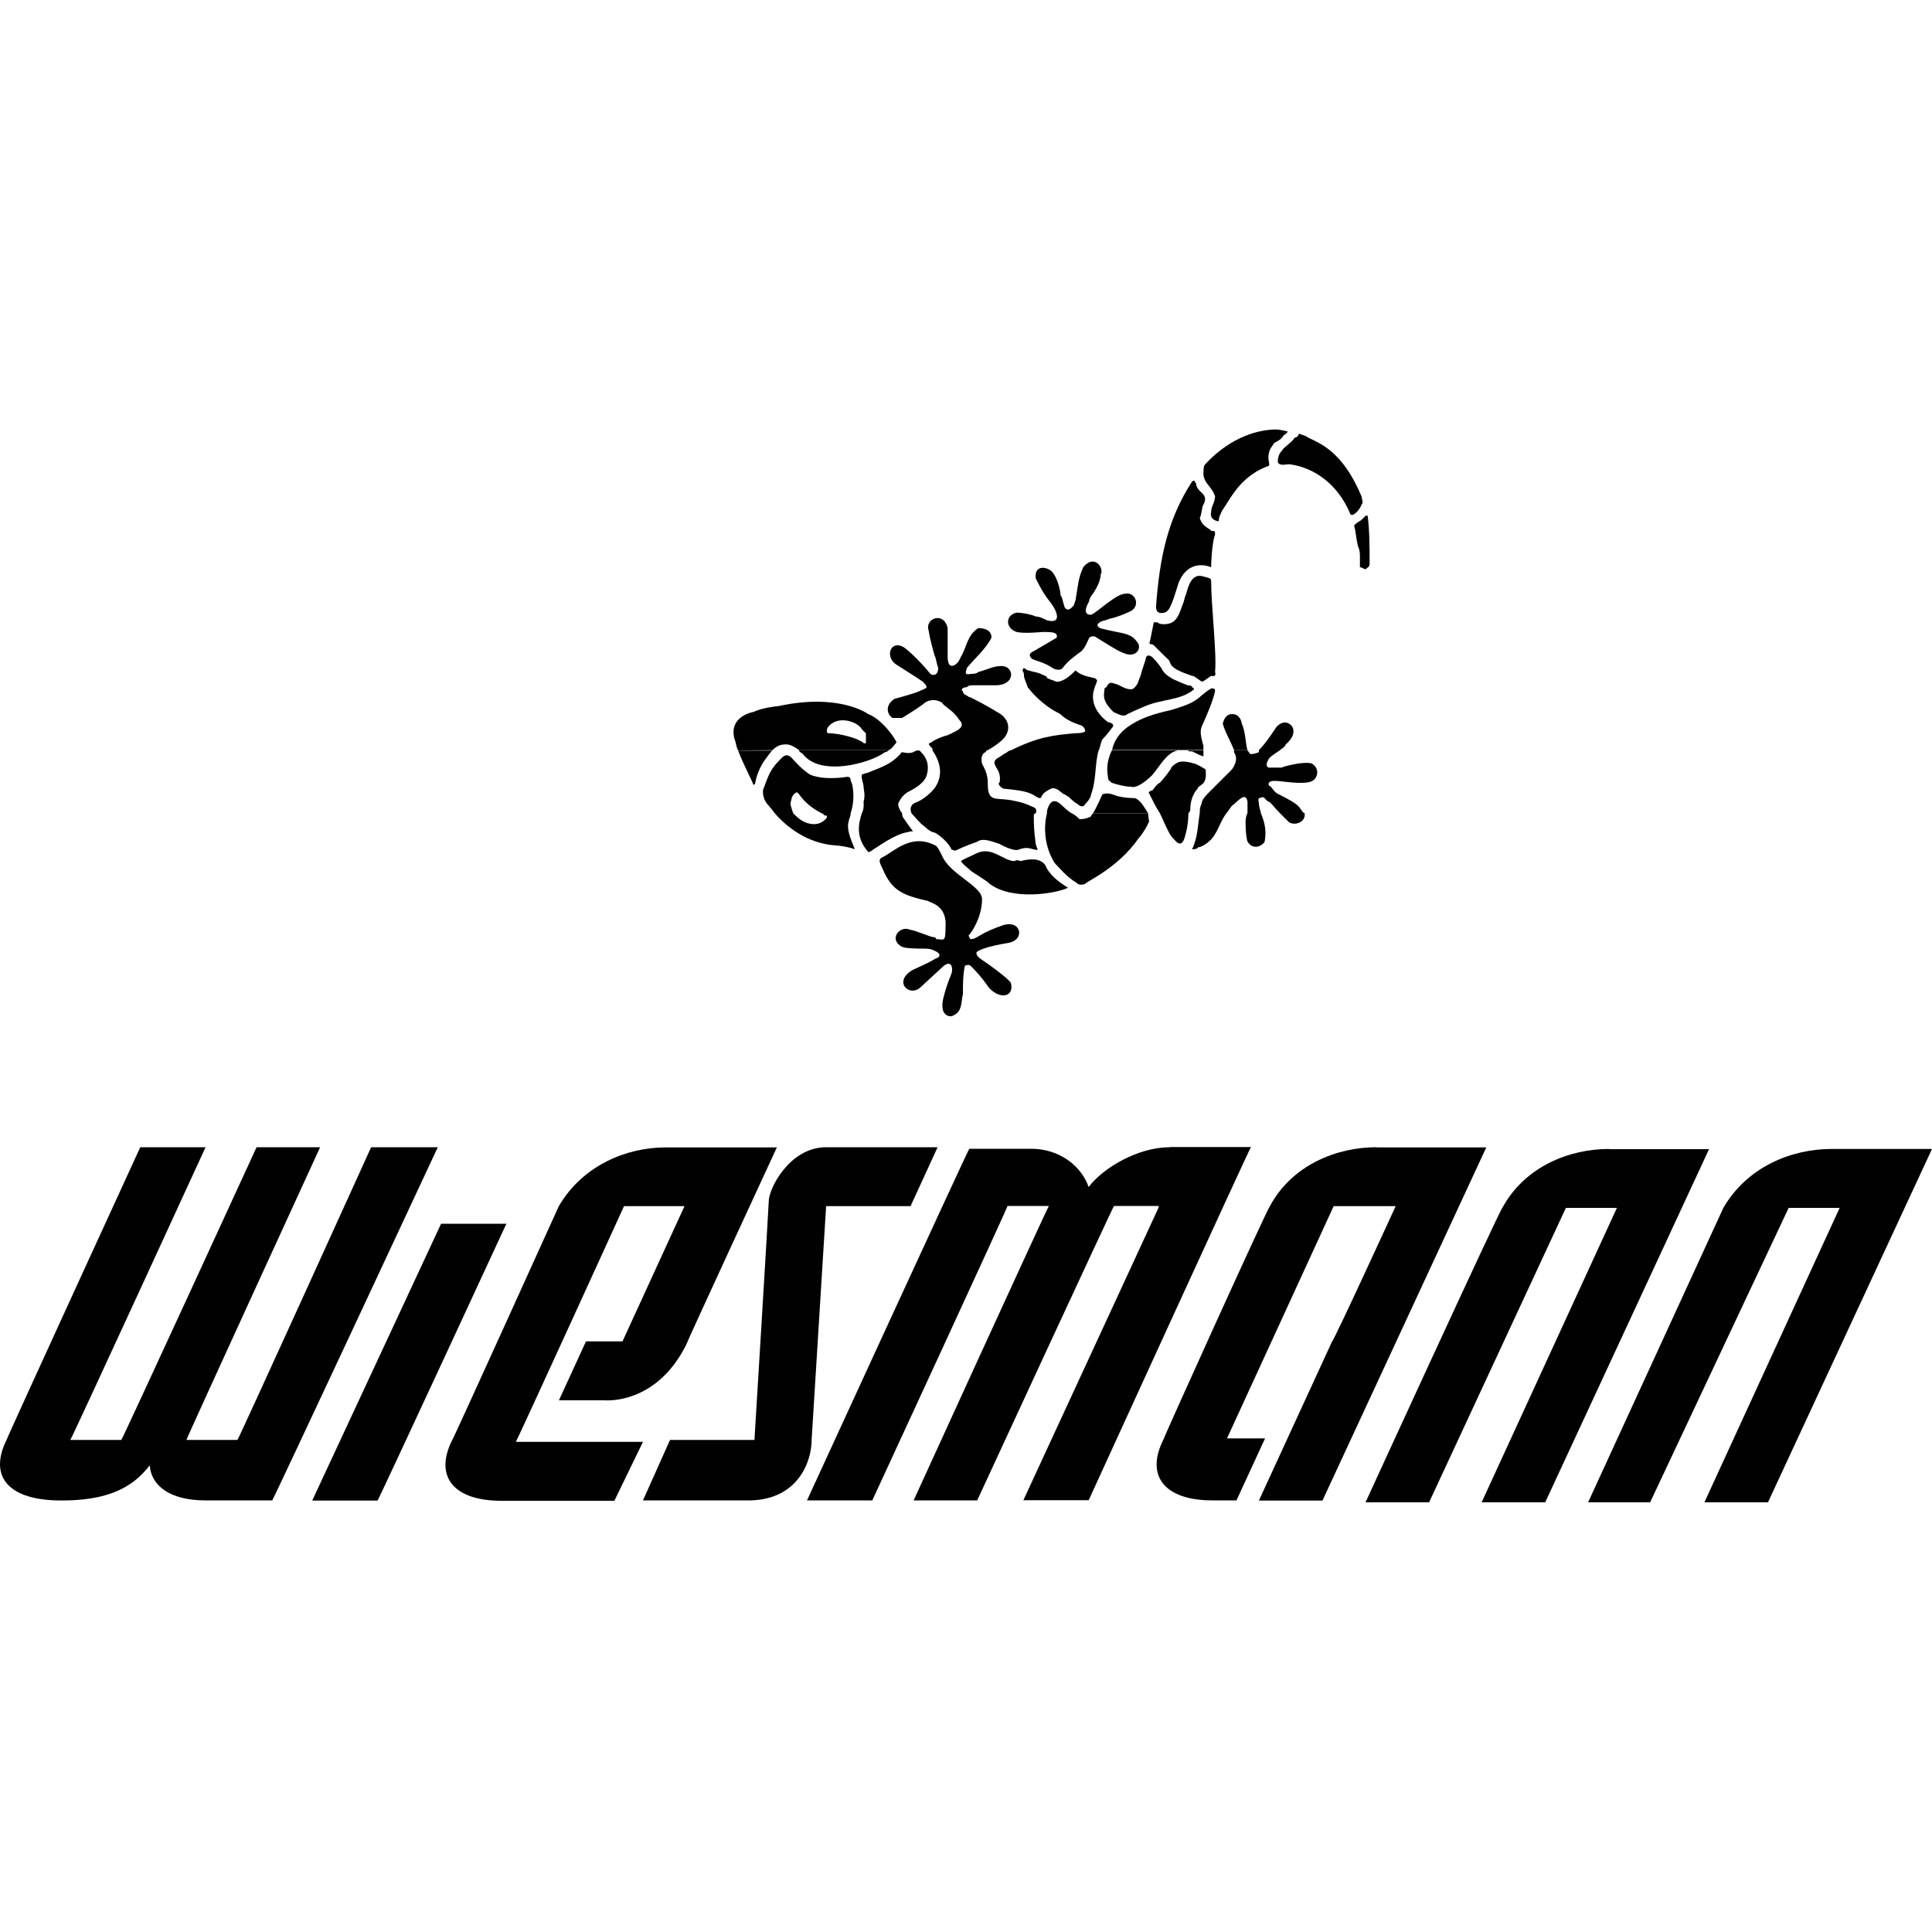
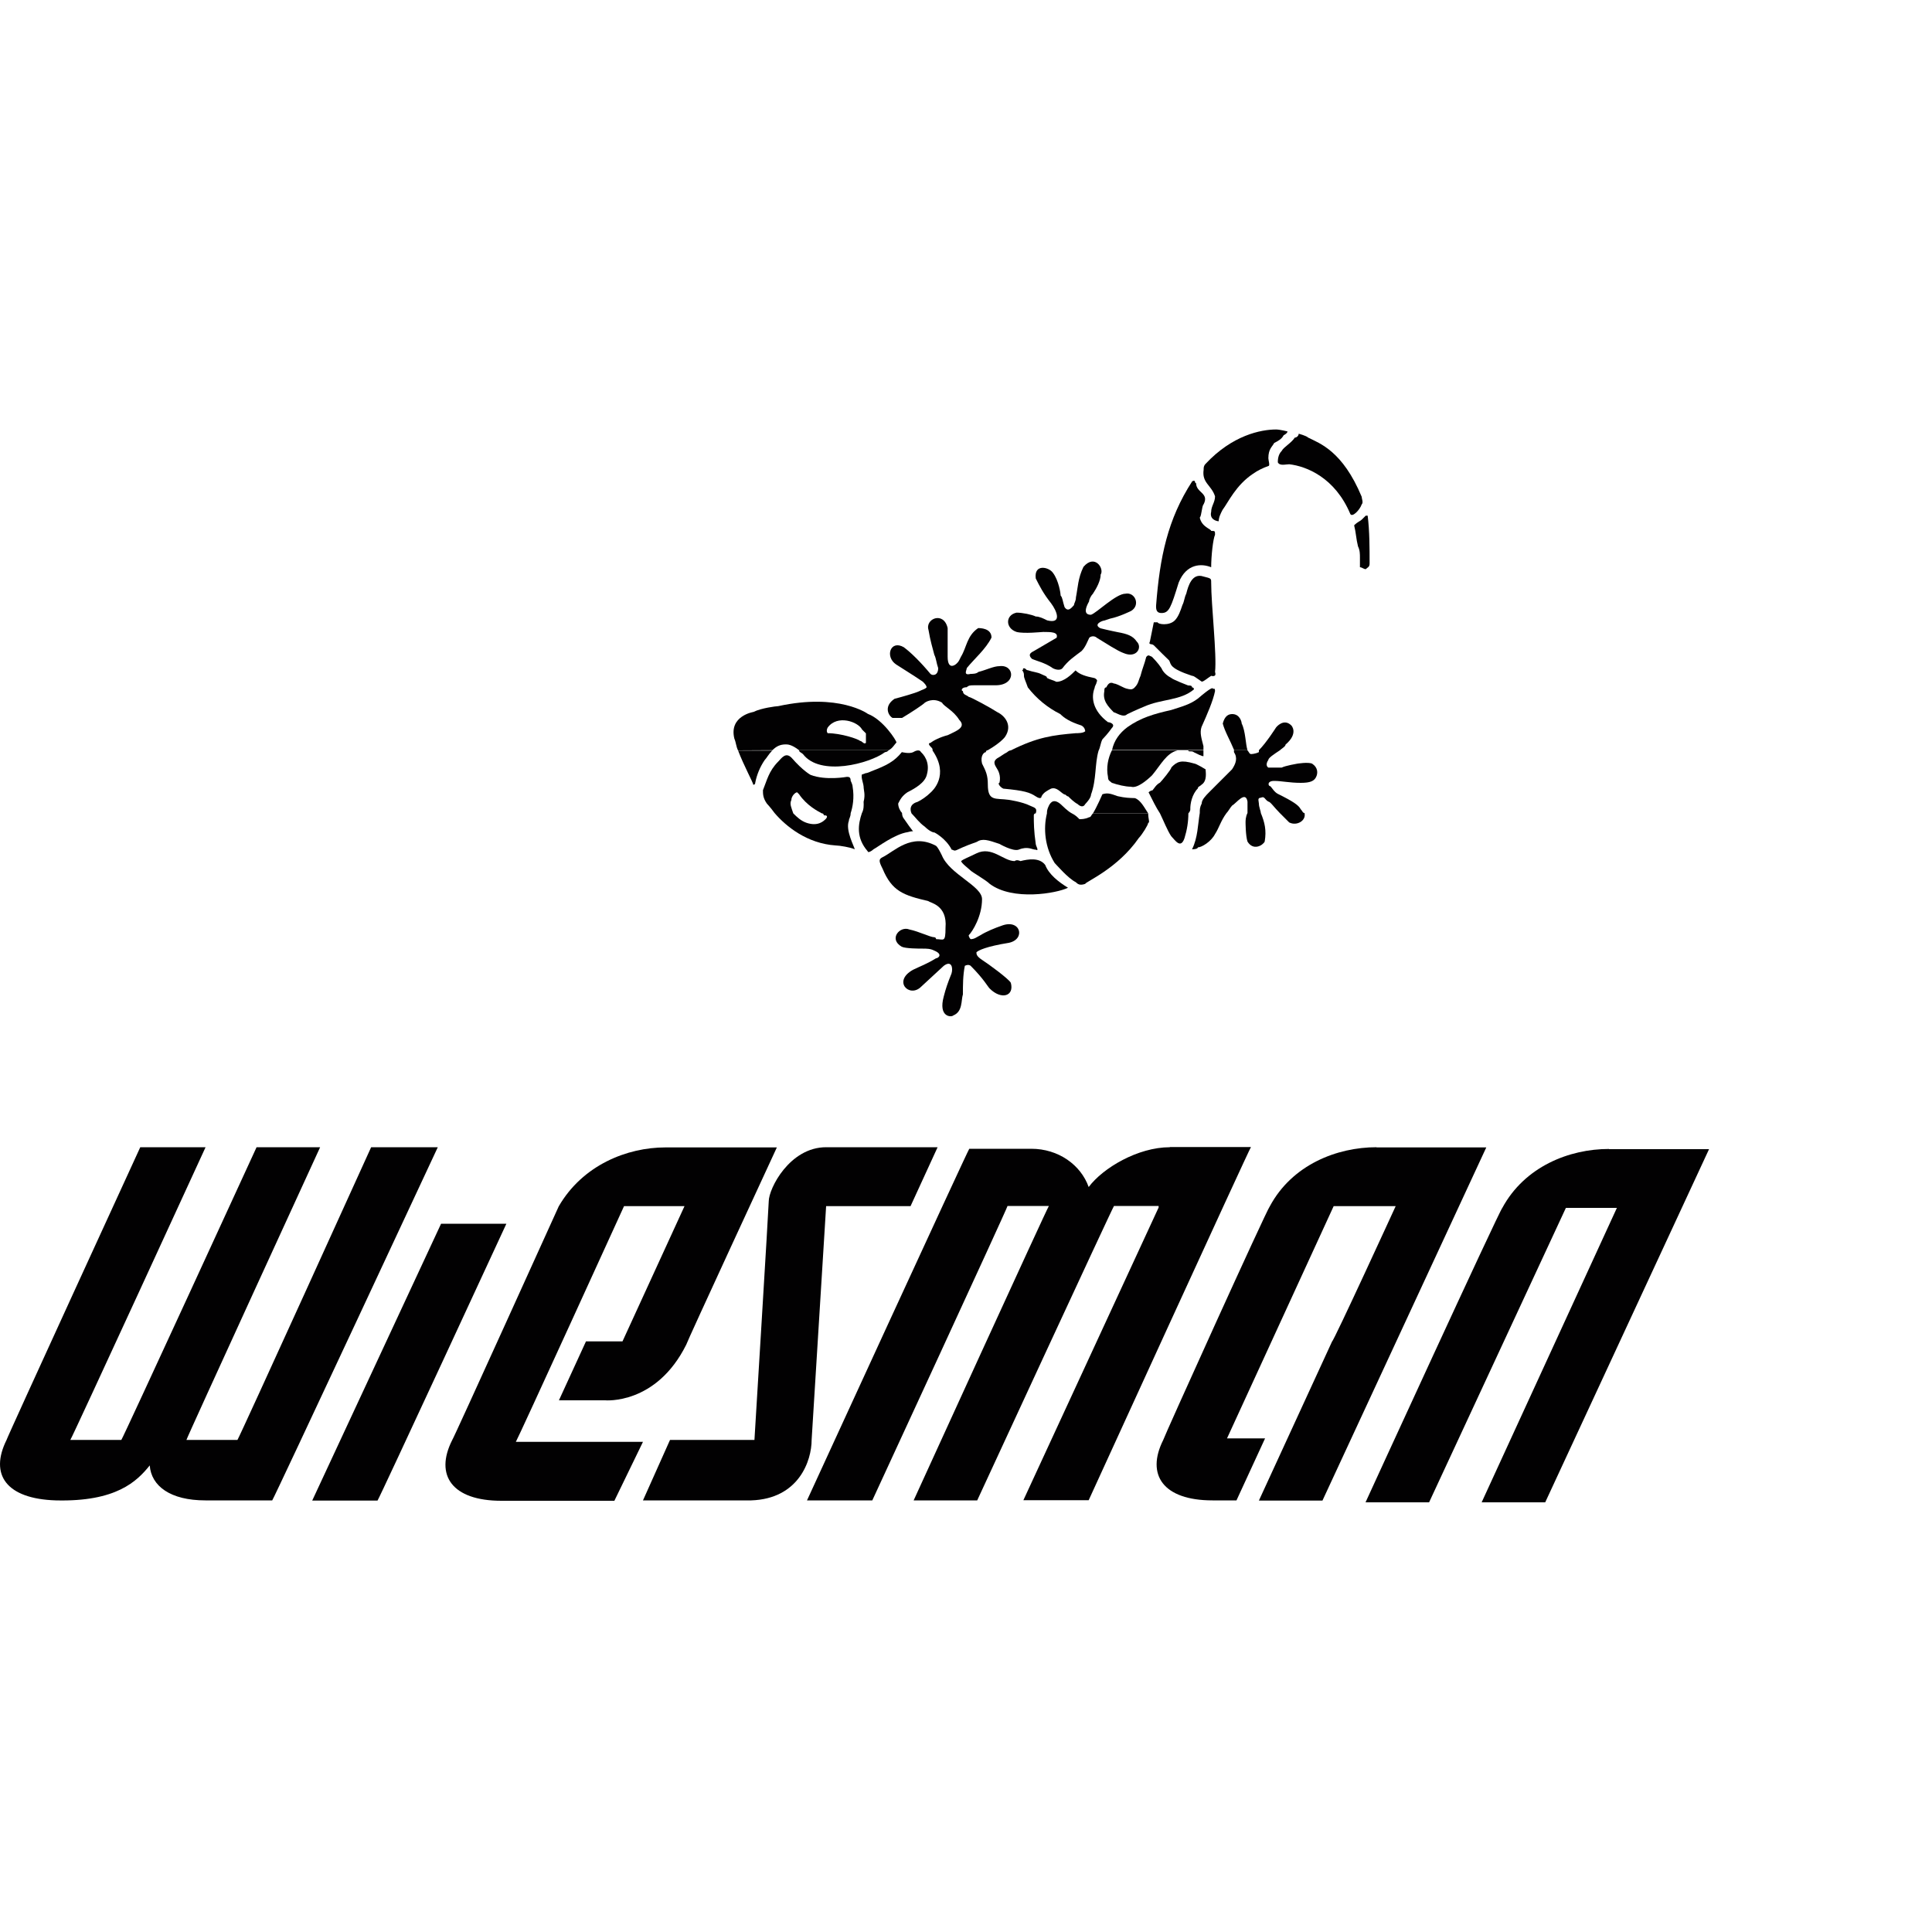
<svg xmlns="http://www.w3.org/2000/svg" version="1.1" x="0px" y="0px" viewBox="0 0 100 100" style="enable-background:new 0 0 100 100;" xml:space="preserve">
  <style type="text/css">
    .default{fill:#000000;}
    .st0{fill:#010101;}
    .st1{fill:#020102;}
    .st2{fill:#231F20;}
    .st3{fill-rule:evenodd;clip-rule:evenodd;fill:#000000;}
    .st4{fill-rule:evenodd;clip-rule:evenodd;fill:#FFFFFF;}
    .st5{fill:#120A08;}
    .st6{fill:#1A171B;}
    .st7{fill:#010000;}
</style>
  <g class="st1">
-     <path d="M70.09,27.19c0.1,0.4,0.1,0.69,0.2,1.09c0.1,0.2,0.1,0.4,0.1,0.59v0.49c0.1,0,0.2,0.1,0.3,0.1             c0.1-0.1,0.2-0.1,0.2-0.3c0-0.79,0-1.68-0.1-2.47h-0.1l-0.2,0.2C70.39,26.99,70.29,26.99,70.09,27.19z" />
+     <path d="M70.09,27.19c0.1,0.4,0.1,0.69,0.2,1.09c0.1,0.2,0.1,0.4,0.1,0.59v0.49c0.1,0,0.2,0.1,0.3,0.1             c0.1-0.1,0.2-0.1,0.2-0.3c0-0.79,0-1.68-0.1-2.47h-0.1l-0.2,0.2C70.39,26.99,70.29,26.99,70.09,27.19" />
    <path d="M57.85,41.21c-0.3-0.1-0.49-0.2-0.79-0.1c0,0-0.3,0.69-0.49,0.99h2.86c-0.2-0.3-0.39-0.69-0.69-0.79             C58.44,41.3,58.25,41.3,57.85,41.21z" />
    <path d="M66.34,23.34c-0.2,0.2-0.2,0.49-0.2,0.59c0.1,0.2,0.4,0.1,0.59,0.1c0.89,0.1,2.37,0.69,3.16,2.57             c0.1,0.2,0.49-0.2,0.59-0.49c0.1-0.1,0-0.3,0-0.4c-0.99-2.37-2.17-2.76-2.77-3.06c-0.1-0.1-0.49-0.2-0.49-0.2             c0,0.1-0.1,0.2-0.2,0.2C66.83,22.94,66.44,23.14,66.34,23.34z" />
    <path d="M60.95,38.84h-3.4v0c-0.2,0.4-0.3,0.89-0.2,1.38c0,0.2,0.1,0.2,0.2,0.3c0.3,0.1,0.69,0.2,0.99,0.2             c0.3,0.1,0.79-0.3,1.09-0.59C60.09,39.58,60.37,38.98,60.95,38.84z" />
    <path d="M62.69,26.49c-0.1,0.4,0.29,0.49,0.39,0.49c0-0.2,0.1-0.4,0.2-0.59c0.3-0.4,0.69-1.28,1.58-1.87             c0.24-0.17,0.51-0.3,0.79-0.4c0.1,0,0-0.3,0-0.4c0-0.49,0.2-0.59,0.3-0.79c0.19-0.1,0.39-0.2,0.49-0.4c0,0,0.2-0.1,0.2-0.2             c0,0-0.4-0.1-0.59-0.1c-0.79,0-2.27,0.3-3.65,1.78c-0.1,0.1-0.1,0.2-0.1,0.3c-0.1,0.69,0.4,0.79,0.59,1.38             C62.89,26,62.69,26.2,62.69,26.49z" />
    <path d="M56.17,45.75c0-0.1,1.68-0.79,2.77-2.37c0.19-0.2,0.49-0.69,0.49-0.79c0.1,0,0-0.2,0-0.49h-2.86             c-0.1,0.1-0.1,0.2-0.2,0.2c-0.2,0.1-0.4,0.1-0.5,0.1c-0.1-0.1-0.19-0.2-0.39-0.3c-0.2-0.1-0.5-0.4-0.5-0.4             c-0.4-0.4-0.59-0.2-0.69,0c-0.1,0.2-0.1,0.3-0.1,0.4c-0.2,0.79-0.1,1.78,0.4,2.57c0.1,0.1,0.69,0.79,1.09,0.99             C55.78,45.75,55.87,45.85,56.17,45.75z" />
    <path d="M60.62,43.28c0.2,0.2,0.49,0.69,0.69,0.1c0.13-0.42,0.2-0.85,0.2-1.28c0,0,0.1-0.1,0.1-0.2             c-0.01-0.3,0.09-0.79,0.39-1.09c0-0.1,0.1-0.1,0.2-0.2c0.3-0.2,0.2-0.69,0.2-0.79c0,0-0.49-0.3-0.59-0.3             c-0.69-0.2-0.89-0.1-1.18,0.2c0,0.1-0.49,0.69-0.59,0.79c-0.2,0.1-0.3,0.3-0.39,0.4c-0.1,0-0.2,0.1-0.2,0.1             c0.2,0.4,0.39,0.79,0.59,1.09C60.23,42.49,60.42,42.98,60.62,43.28z" />
    <path d="M61.8,38.94c0.2,0.1,0.4,0.2,0.49,0.2v-0.3H61.5C61.51,38.94,61.7,38.84,61.8,38.94z" />
    <path d="M55.28,45.95c-0.49-0.3-0.99-0.69-1.18-1.18c-0.3-0.4-0.89-0.3-1.28-0.2c0,0-0.2-0.1-0.3,0             c-0.59,0-1.18-0.79-1.98-0.4c-0.4,0.2-0.69,0.3-0.79,0.4c0,0.1,0.4,0.4,0.49,0.49c0.1,0.1,0.79,0.49,0.99,0.69             C52.42,46.64,54.69,46.24,55.28,45.95z" />
    <path d="M44.61,42.09c-0.2,0.59-0.3,1.28,0.3,1.97c0.01,0.1,0.2,0,0.3-0.1c0.2-0.1,1.09-0.79,1.78-0.89             c0,0,0.2-0.06,0.27-0.04c-0.08-0.1-0.31-0.41-0.47-0.65c0,0-0.1-0.1-0.1-0.3c-0.1-0.1-0.2-0.3-0.2-0.49c0.1-0.2,0.2-0.4,0.49-0.59             c0.4-0.2,0.89-0.49,0.99-0.89c0.2-0.69-0.2-1.09-0.3-1.18c-0.1-0.2-0.4,0-0.4,0c-0.2,0.1-0.59,0-0.59,0             c-0.4,0.49-0.79,0.69-1.58,0.99c0,0-0.2,0.1-0.3,0.1c-0.2,0.1-0.2,0-0.2,0.2c0,0.1,0.1,0.4,0.1,0.49c0,0.2,0.1,0.4,0,0.79             C44.71,41.7,44.71,41.9,44.61,42.09z" />
    <path d="M51.83,47.92c-0.3,0.1-0.79,0.3-1.09,0.49c-0.2,0.1-0.3,0.2-0.5,0.2c-0.1-0.1-0.1-0.2-0.1-0.2             c0.2-0.2,0.69-0.99,0.69-1.87c0-0.69-1.68-1.28-2.08-2.27c-0.1-0.2-0.2-0.4-0.3-0.49c-1.28-0.69-2.17,0.3-2.77,0.59             c-0.2,0.1-0.2,0.2,0,0.59c0.49,1.18,1.09,1.38,2.37,1.68c0.1,0.1,0.99,0.2,0.89,1.38c0,0.79-0.1,0.59-0.49,0.59             c0-0.1-0.1-0.1-0.1-0.1c-0.2,0-0.79-0.3-1.28-0.4c-0.49-0.2-1.09,0.49-0.4,0.89c0.2,0.1,0.89,0.1,1.09,0.1c0.2,0,0.4,0,0.59,0.1             c0.49,0.2,0.2,0.4,0.1,0.4c-0.49,0.3-0.79,0.4-1.18,0.59c-1.09,0.59-0.2,1.48,0.4,0.89l1.18-1.09c0.4-0.3,0.49,0.1,0.4,0.4             c-0.2,0.49-0.3,0.79-0.4,1.18c-0.3,1.09,0.4,1.09,0.49,0.99c0.5-0.2,0.4-0.79,0.5-1.09c0-0.49,0-0.99,0.1-1.48             c0.2-0.1,0.3,0,0.3,0c0.69,0.69,0.89,1.09,0.99,1.18c0.59,0.59,1.28,0.4,1.09-0.3c-0.1-0.2-1.18-0.99-1.48-1.18             c-0.3-0.2-0.3-0.3-0.3-0.4c0.1-0.1,0.5-0.3,1.68-0.49C53.11,48.61,52.82,47.53,51.83,47.92z" />
    <path d="M51.93,40.82c1.09,0.1,1.38,0.2,1.68,0.4c0.3,0.2,0.3,0,0.3,0c0.1-0.2,0.3-0.3,0.49-0.4             c0.3-0.1,0.49,0.2,0.69,0.3c0.1,0,0.1,0.1,0.2,0.1c0.1,0.1,0.3,0.3,0.49,0.4c0.1,0.1,0.29,0.2,0.39,0c0,0,0.3-0.3,0.3-0.49             c0.29-0.79,0.19-1.58,0.39-2.27c0.1-0.2,0.1-0.4,0.2-0.59c0.29-0.3,0.49-0.59,0.49-0.59c0.2-0.2-0.1-0.3-0.2-0.3             c-0.79-0.59-0.89-1.28-0.69-1.78c0-0.1,0.1-0.2,0.1-0.3c0,0,0.1-0.1-0.1-0.2c-0.5-0.1-0.79-0.2-0.99-0.4             c-0.2,0.2-0.59,0.59-0.99,0.59c-0.2-0.1-0.3-0.1-0.49-0.2c0-0.1-0.1-0.1-0.3-0.2s-0.4-0.1-0.69-0.2c-0.1,0-0.1-0.1-0.2-0.1             s0,0.1-0.1,0.1c0.1,0.1,0.1,0.2,0.1,0.3c0,0.1,0.1,0.3,0.2,0.59h0c0.45,0.58,1.02,1.05,1.68,1.38c0.2,0.2,0.49,0.4,1.09,0.59             c0.2,0.1,0.2,0.3,0.2,0.3c-0.1,0.1-0.39,0.1-0.49,0.1c-1.18,0.1-1.98,0.2-3.36,0.89c-0.1,0-0.2,0.1-0.2,0.1             c-0.2,0.1-0.3,0.2-0.49,0.3c-0.3,0.2-0.1,0.4,0,0.59c0,0,0.2,0.3,0.1,0.69C51.63,40.52,51.73,40.72,51.93,40.82z" />
    <path d="M60.12,31.73c0.4,0,0.49-0.3,0.89-1.58c0.4-0.99,1.19-0.99,1.68-0.79c0-0.59,0.1-1.48,0.2-1.68             c0-0.2,0-0.2-0.2-0.2c0-0.1-0.49-0.2-0.59-0.69c0.1-0.1,0.1-0.59,0.2-0.69c0.3-0.59-0.39-0.59-0.39-1.09c-0.1,0,0-0.2-0.2-0.1             c-1.28,1.97-1.68,3.95-1.87,6.42C59.82,31.63,59.92,31.73,60.12,31.73z" />
    <path d="M62.89,35.77c0-0.2-0.1-0.1-0.1-0.1c0-0.1-0.1-0.1-0.79,0.49c-0.4,0.3-0.79,0.4-1.38,0.59             c-0.89,0.2-1.58,0.4-2.27,0.89c-0.4,0.3-0.69,0.69-0.79,1.18h3.4h0h0.54h0h0.79v-0.2c-0.1-0.4-0.2-0.69-0.1-0.99             C62.49,36.96,62.79,36.27,62.89,35.77z" />
    <path d="M65.95,40.42c0.39,0,0.79,0.1,1.38,0.1c0.5,0,0.69-0.1,0.79-0.3c0.1-0.2,0.1-0.49-0.2-0.69             c-0.2-0.1-0.79,0-0.79,0s-0.59,0.1-0.79,0.2h-0.69c0,0-0.2-0.1,0-0.4c0-0.1,0.3-0.3,0.59-0.49c0.1-0.1,0.3-0.2,0.3-0.3             c0.69-0.59,0.3-0.99,0.3-0.99c-0.4-0.4-0.79,0.1-0.79,0.1s-0.5,0.79-0.89,1.18v0.1c-0.2,0.1-0.4,0.1-0.4,0.1             c-0.1,0-0.1-0.1-0.2-0.2v0h-0.69v0.1c0.2,0.3,0.1,0.59-0.1,0.89l-1.18,1.18c-0.2,0.2-0.39,0.4-0.39,0.59             c-0.1,0.2-0.1,0.3-0.1,0.49h0c-0.1,0.59-0.1,1.28-0.4,1.88c0,0,0.3,0,0.3-0.1c0.2,0,0.69-0.3,0.89-0.69             c0.2-0.3,0.3-0.69,0.59-1.08h0c0.1-0.1,0.2-0.3,0.3-0.4c0.2-0.1,0.69-0.79,0.79-0.2v0.59c-0.1,0.2-0.1,0.4-0.1,0.49             c0,0,0,0.69,0.1,0.99c0.3,0.49,0.79,0.2,0.89,0c0.1-0.59,0-0.99-0.2-1.48c0-0.1-0.1-0.3-0.1-0.49c0-0.1-0.1-0.3,0.1-0.3             c0.2-0.1,0.2,0.1,0.39,0.2c0.1,0,0.3,0.3,0.59,0.59h0c0.2,0.2,0.39,0.39,0.49,0.49c0.4,0.2,0.89-0.1,0.79-0.49h-0.01             c-0.09-0.01-0.09-0.1-0.19-0.2c-0.1-0.2-0.39-0.4-1.18-0.79c-0.19-0.1-0.29-0.3-0.39-0.4C65.65,40.71,65.55,40.42,65.95,40.42z" />
    <path d="M63.78,36.96c-0.2,0-0.39,0.1-0.49,0.49c0.1,0.4,0.39,0.89,0.59,1.38h0.69c-0.1-0.3-0.1-0.99-0.3-1.38             C64.27,37.36,64.17,36.96,63.78,36.96z" />
    <path d="M46.3,36.17c-0.59,0.4-0.3,0.89-0.1,0.99h0.49c0.5-0.3,1.09-0.69,1.18-0.79c0,0,0.4-0.3,0.89,0             c0.1,0.2,0.59,0.4,0.89,0.89c0.4,0.4-0.2,0.59-0.59,0.79c-0.4,0.1-0.79,0.3-0.89,0.4c0,0-0.2,0,0,0.2c0.1,0.1,0.1,0.1,0.1,0.2h0             c0.88,1.28,0,2.08-0.1,2.17c-0.2,0.2-0.49,0.4-0.69,0.49c0,0-0.5,0.1-0.3,0.59c0.2,0.2,0.4,0.49,0.69,0.69             c0.2,0.2,0.4,0.3,0.5,0.3c0,0,0.59,0.3,0.89,0.89c0.1,0,0.1,0.1,0.3,0c0,0,0.4-0.2,0.99-0.4c0.3-0.2,0.59-0.1,1.18,0.1             c0,0,0.69,0.4,0.99,0.3c0.49-0.2,0.69,0,0.89,0c0.2,0.1,0-0.2,0-0.3c-0.1-0.69-0.1-1.09-0.1-1.48c0,0,0-0.1,0.1-0.1             c0.1-0.3-0.1-0.3-0.3-0.4c-0.4-0.2-1.09-0.3-1.09-0.3c-0.69-0.1-1.09,0.1-1.09-0.79c0-0.49-0.1-0.69-0.3-1.09             c-0.1-0.4,0.1-0.59,0.2-0.59c0-0.09,0.07-0.09,0.09-0.1h0.01c0.69-0.4,0.89-0.69,0.89-0.69c0.4-0.59,0-1.09-0.4-1.28             c-0.3-0.2-1.38-0.79-1.48-0.79c-0.1-0.1-0.3-0.1-0.3-0.3c-0.1,0-0.1-0.2,0.2-0.2c0.1-0.1,0.2-0.1,0.4-0.1h1.09             c1.09,0,0.99-1.09,0.2-0.99c-0.3,0-0.69,0.2-1.09,0.3c-0.1,0.1-0.3,0.1-0.4,0.1c-0.4,0.1-0.2-0.2-0.2-0.3             c0.4-0.49,0.99-0.99,1.28-1.58c0-0.49-0.59-0.49-0.69-0.49c-0.59,0.4-0.59,0.99-0.89,1.48l-0.1,0.2c-0.1,0.2-0.59,0.59-0.59-0.2             v-1.48c-0.2-0.89-1.18-0.49-0.99,0.1c0.1,0.59,0.2,0.89,0.3,1.28c0.1,0.2,0.1,0.4,0.2,0.69c0,0.4-0.3,0.4-0.4,0.3             c-0.49-0.59-0.99-1.09-1.38-1.38c-0.69-0.4-0.99,0.49-0.4,0.89c0.3,0.2,0.79,0.49,1.38,0.89c0.1,0.1,0.2,0.2,0.2,0.3             c-0.1,0.1-0.19,0.1-0.39,0.2C47.38,35.87,46.69,36.07,46.3,36.17z" />
    <path d="M60.55,59.38L60.55,59.38c-1.65,0-3.46,1.07-4.2,2.06c-0.41-1.15-1.57-1.98-2.97-1.98h-3.21             c-0.08,0.08-8.4,18.2-8.4,18.2h3.38c0,0,7-15.15,7-15.24h2.14c-0.08,0.08-7,15.24-7,15.24h3.29c0,0,7-15.15,7.08-15.24h2.31v0.08             l-7,15.15h3.38c0,0,8.32-18.2,8.4-18.28H60.55z" />
    <path d="M42.76,62.43h4.37l1.4-3.05h-5.77c-1.89,0-2.97,2.14-2.97,2.8c0,0.25-0.74,12.35-0.74,12.35h-4.37l-1.4,3.13             h5.6c2.47-0.08,3.13-2.06,3.13-3.13L42.76,62.43z" />
    <path d="M60.52,34.19c0.1,0.2,0,0.4,1.18,0.79c0.1,0,0.2,0.1,0.5,0.3c0.1,0,0.19-0.1,0.49-0.3c0,0,0.3,0.1,0.2-0.2             c0.1-0.89-0.2-3.45-0.2-4.64c0-0.2,0-0.2-0.4-0.3c-0.59-0.2-0.79,0.49-0.89,0.89c-0.1,0.2-0.1,0.4-0.2,0.59             c-0.1,0.3-0.2,0.59-0.39,0.79c-0.3,0.3-0.89,0.2-0.89,0.1h-0.2l-0.2,0.99c-0.1,0.2,0.1,0.1,0.2,0.2             C60.02,33.7,60.32,34,60.52,34.19z" />
    <path d="M83.28,59.47c-2.06,0-4.36,0.91-5.52,3.05c-0.17,0.17-7.08,15.24-7.08,15.24h3.29l7.08-15.24h2.64l-7,15.24             h3.29l8.48-18.28H83.28z" />
-     <path d="M94.8,59.47c-2.06,0-4.36,0.91-5.6,3.05c-0.08,0.17-7,15.24-7,15.24h3.21l7.17-15.24h2.64l-7,15.24h3.29             L100,59.47H94.8z" />
    <path d="M71.25,59.38L71.25,59.38c-2.06,0-4.37,0.91-5.52,3.05c-0.16,0.17-5.52,12.02-5.52,12.1             c-0.91,1.81,0,3.13,2.55,3.13H64l1.48-3.21H65.4h-1.89l5.52-12.02h3.21c0,0-3.21,7-3.29,7l-3.79,8.24h3.29l8.48-18.28H71.25z" />
    <path d="M22.83,63.34l-6.67,14.33h3.38c0.08-0.08,6.67-14.33,6.67-14.33H22.83z" />
    <path d="M32.3,62.43h3.13l-3.21,7h-1.89l-1.4,3.05h2.39c0,0,2.64,0.25,4.2-2.88c0-0.08,4.69-10.21,4.69-10.21h-5.77             c-1.98,0-4.28,0.91-5.52,3.05c-0.08,0.17-5.44,12.02-5.52,12.11c-0.91,1.81,0,3.13,2.55,3.13h5.85l1.48-3.05H26.7             C26.8,74.49,32.3,62.43,32.3,62.43z" />
    <path d="M52.62,32.71c0.4,0.1,1.28,0,1.38,0c0.4,0,0.79,0,0.69,0.3l-1.18,0.69c-0.2,0.1-0.3,0.2-0.1,0.4             c0.2,0.1,0.69,0.2,1.09,0.49c0.2,0.1,0.4,0.1,0.49,0c0.3-0.4,0.59-0.59,0.99-0.89c0.2-0.2,0.3-0.49,0.4-0.69             c0.1-0.1,0.29-0.1,0.39,0c0.49,0.3,1.09,0.69,1.38,0.79c0.69,0.3,0.99-0.3,0.69-0.59c-0.2-0.3-0.49-0.4-0.99-0.49             c0,0-0.5-0.1-0.89-0.2c-0.4-0.2,0.1-0.4,0.2-0.4l0.3-0.1c0.49-0.1,1.09-0.4,1.09-0.4c0.49-0.3,0.2-0.99-0.3-0.89             c-0.49,0-1.48,0.99-1.78,1.09c-0.1,0-0.49,0-0.1-0.69c0-0.1,0.1-0.3,0.2-0.4c0.2-0.3,0.4-0.69,0.4-0.99c0.2-0.3-0.3-1.09-0.89-0.4             c-0.29,0.59-0.29,1.09-0.39,1.58c0,0.2-0.1,0.3-0.1,0.4c-0.1,0.1-0.3,0.4-0.49,0.1c-0.1-0.3-0.1-0.49-0.2-0.59             c0-0.1-0.1-0.79-0.4-1.18c-0.2-0.3-0.99-0.49-0.89,0.29c0.2,0.4,0.4,0.79,0.79,1.28c0.3,0.4,0.59,1.09-0.2,0.89             c-0.2-0.1-0.4-0.2-0.59-0.2c-0.2-0.1-0.69-0.2-0.99-0.2C52.03,31.83,52.03,32.52,52.62,32.71z" />
    <path d="M19.21,59.38c0,0-6.84,15.07-6.92,15.15H9.65c0-0.08,6.92-15.15,6.92-15.15h-3.29c0,0-6.92,15.07-7,15.15             H3.64c0.08-0.08,7-15.15,7-15.15H7.26c0,0-6.92,15.07-6.92,15.15c-0.9,1.81,0,3.05,2.55,3.13c3.13,0.08,4.2-0.99,4.86-1.81             c0.08,1.07,1.07,1.81,2.88,1.81h3.46c0.08-0.08,8.57-18.28,8.57-18.28H19.21z" />
    <path d="M41.56,39.03c0.89,1.18,3.46,0.49,4.25-0.1c0.1,0,0.19-0.09,0.19-0.1h-4.64             C41.36,38.93,41.46,38.94,41.56,39.03z" />
    <path d="M58.54,35.68c0,0-0.19,0-0.39-0.1c-0.2-0.1-0.4-0.2-0.49-0.2c-0.2-0.1-0.3,0-0.4,0.2c-0.1,0-0.1,0.1-0.1,0.2             c-0.1,0.49,0.2,0.79,0.49,1.09c0.1,0,0.49,0.3,0.69,0.1c0.4-0.2,0.89-0.4,0.89-0.4c0.89-0.4,1.88-0.3,2.57-0.89c0,0,0-0.1-0.1-0.1             h0c0-0.1-0.1-0.1-0.2-0.1c0,0-0.79-0.3-0.89-0.4c-0.39-0.2-0.49-0.49-0.49-0.49c-0.2-0.3-0.4-0.49-0.49-0.59             c-0.2-0.1-0.2-0.1-0.3,0c-0.1,0.4-0.2,0.59-0.3,0.99c-0.1,0.2-0.1,0.4-0.3,0.59C58.74,35.58,58.64,35.68,58.54,35.68z" />
    <path d="M44.03,42.09c0.1-0.3,0.2-0.79,0.1-1.38c0-0.1-0.1-0.3-0.1-0.3c0-0.2-0.1-0.2-0.2-0.2c0,0-1.08,0.2-1.87-0.1             c0,0-0.39-0.2-0.99-0.89c-0.3-0.3-0.5,0-0.69,0.2c-0.49,0.49-0.59,0.99-0.79,1.48c0,0.2,0,0.4,0.2,0.69c0,0,0.19,0.2,0.4,0.49             c0.59,0.69,1.68,1.58,3.16,1.68c0.19,0,0.79,0.1,0.99,0.2c0-0.1-0.5-0.99-0.3-1.48C43.93,42.39,44.03,42.29,44.03,42.09z              M42.74,42.39c-0.1,0.1-0.39,0.4-0.99,0.2c-0.29-0.1-0.49-0.29-0.69-0.49c-0.1-0.3-0.2-0.49-0.1-0.69c0-0.2,0.2-0.4,0.3-0.4             l0.1,0.1c0.4,0.59,0.99,0.89,1.18,0.99c0.1,0,0.1,0.1,0.1,0.1C42.94,42.19,42.74,42.39,42.74,42.39z" />
    <path d="M38.2,38.84c0.3,0.79,0.79,1.68,0.79,1.78c0,0,0.1,0,0.1-0.1c0.08-0.42,0.25-0.83,0.49-1.18             c0.1-0.1,0.2-0.3,0.39-0.49c0,0,0,0,0,0H38.2z" />
    <path d="M38.2,38.84L38.2,38.84L38.2,38.84C38.2,38.84,38.2,38.84,38.2,38.84l1.78-0.01c0,0,0,0,0,0             c0.2-0.2,0.4-0.3,0.69-0.3c0.1,0,0.3,0,0.69,0.3h0c0,0,0,0,0,0H46c0,0,0,0,0,0h0c0.2-0.1,0.3-0.3,0.4-0.4             c0-0.1-0.69-1.18-1.48-1.48c0,0-1.48-1.09-4.64-0.4c-0.1,0-0.89,0.1-1.28,0.3c0,0-1.28,0.2-0.99,1.38             C38.1,38.44,38.1,38.64,38.2,38.84z M42.84,37.66c0.5-0.69,1.58-0.3,1.78,0.1l0.2,0.2v0.49c-0.1,0.1-0.2-0.1-0.3-0.1             c-0.1-0.1-0.99-0.4-1.68-0.4C42.84,37.95,42.74,37.85,42.84,37.66z" />
  </g>
</svg>